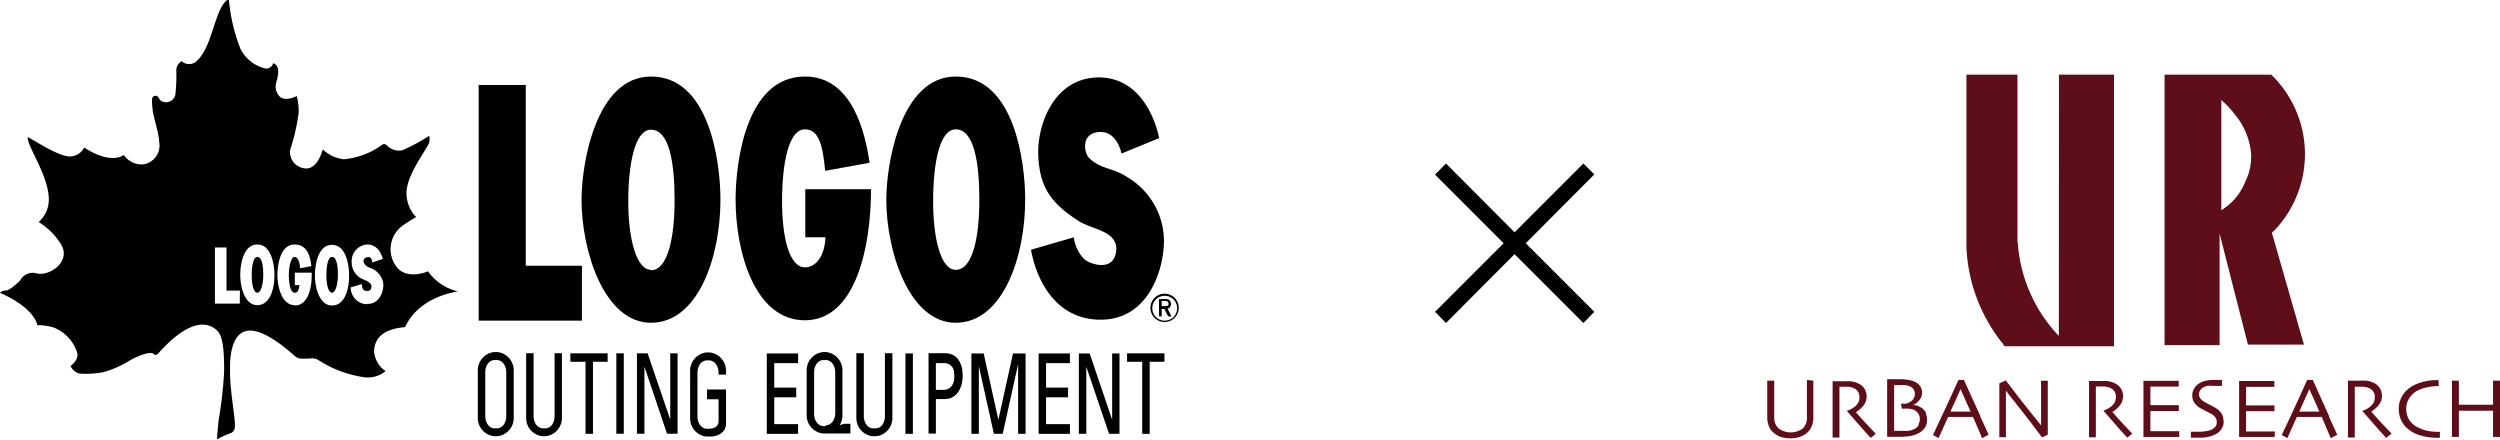
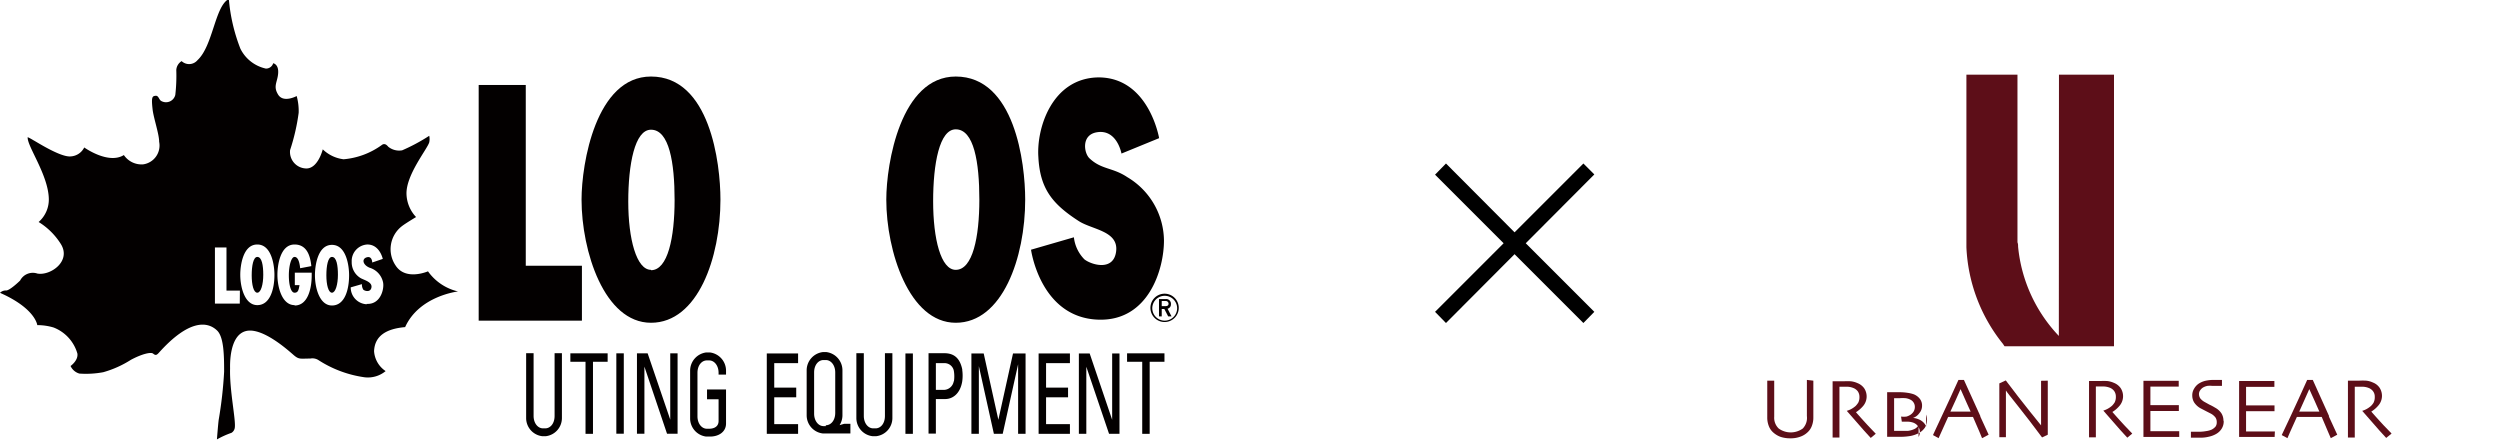
<svg xmlns="http://www.w3.org/2000/svg" viewBox="0 0 201.23 35.38">
  <defs>
    <style>.cls-1{fill:none;}.cls-2{clip-path:url(#clip-path);}.cls-3{fill:#5d0e18;}.cls-4{clip-path:url(#clip-path-3);}.cls-5{clip-path:url(#clip-path-4);}.cls-6{fill:#030000;}</style>
    <clipPath id="clip-path" transform="translate(-0.77 -0.77)">
      <rect class="cls-1" x="143" y="6.78" width="59" height="29.27" />
    </clipPath>
    <clipPath id="clip-path-3" transform="translate(-0.77 -0.77)">
      <rect class="cls-1" width="96.42" height="36.91" />
    </clipPath>
    <clipPath id="clip-path-4" transform="translate(-0.77 -0.77)">
      <rect class="cls-1" width="96.42" height="36.91" />
    </clipPath>
  </defs>
  <g id="レイヤー_2" data-name="レイヤー 2">
    <g id="レイヤー_1-2" data-name="レイヤー 1">
      <g id="logo_ur">
        <g class="cls-2">
          <g class="cls-2">
            <path class="cls-3" d="M146.73,31.41c0,.43,0,.79,0,1.08s0,.53,0,.74,0,.47,0,.65v.48a1.85,1.85,0,0,1-.12.69,1.3,1.3,0,0,1-.35.52,1.61,1.61,0,0,1-.58.35,2.2,2.2,0,0,1-.8.13,2.41,2.41,0,0,1-.8-.12,1.83,1.83,0,0,1-.59-.36,1.3,1.3,0,0,1-.35-.52,1.85,1.85,0,0,1-.12-.69v-.48c0-.18,0-.4,0-.65s0-.46,0-.74,0-.65,0-1.08h.56c0,.06,0,.25,0,.58s0,.76,0,1.29c0,.17,0,.33,0,.51v.53a1.19,1.19,0,0,0,.36.94,1.65,1.65,0,0,0,1.94,0,1.23,1.23,0,0,0,.33-1v-.53c0-.18,0-.34,0-.51,0-.53,0-1,0-1.31s0-.53,0-.56Z" transform="translate(-0.77 -0.77)" />
            <path class="cls-3" d="M151.77,35.67l-.42.35-.53-.58-1.4-1.6v0a1.92,1.92,0,0,0,.35-.14,2.07,2.07,0,0,0,.36-.25,1.6,1.6,0,0,0,.22-.28,1,1,0,0,0,.09-.46.77.77,0,0,0-.14-.45.83.83,0,0,0-.38-.27,1.36,1.36,0,0,0-.41-.09l-.4,0h-.28c0,.43,0,.81,0,1.14v1.95c0,.53,0,.87,0,1h-.55v-.79c0-.38,0-.87,0-1.45v-.62c0-.31,0-.86,0-1.67h.9a5.44,5.44,0,0,1,.57,0,1.82,1.82,0,0,1,.54.15,1.21,1.21,0,0,1,.53.41,1.19,1.19,0,0,1-.1,1.45,2.57,2.57,0,0,1-.56.48v0q.47.54,1,1.11l.59.62" transform="translate(-0.77 -0.77)" />
-             <path class="cls-3" d="M155.2,35a.86.86,0,0,1-.29.28,1.68,1.68,0,0,1-.56.17c-.23,0-.47,0-.73,0h-.39s0-.23,0-.63v-2c0-.37,0-.72,0-1.05h.46a3.28,3.28,0,0,1,.46,0,1.16,1.16,0,0,1,.37.11.64.64,0,0,1,.38.59.74.74,0,0,1-.09.36.85.85,0,0,1-.24.26,1.19,1.19,0,0,1-.34.16,1.84,1.84,0,0,1-.44,0l.06.41h.45a1.5,1.5,0,0,1,.44.07.82.82,0,0,1,.32.19.87.87,0,0,1,.18.26.81.81,0,0,1,.06.31.72.72,0,0,1-.1.4m.61-.85a1.08,1.08,0,0,0-.22-.32,1.14,1.14,0,0,0-.39-.25,1.41,1.41,0,0,0-.45-.11v0a1,1,0,0,0,.5-.37.91.91,0,0,0,.23-.61.87.87,0,0,0-.18-.56,1.17,1.17,0,0,0-.48-.36,2.62,2.62,0,0,0-.5-.12,4.26,4.26,0,0,0-.64-.05l-.64,0h-.37s0,.22,0,.61V34.7c0,.38,0,.79,0,1.23h.39l.69,0a4.89,4.89,0,0,0,.81-.07,2.54,2.54,0,0,0,.64-.22,1.41,1.41,0,0,0,.51-.45,1.14,1.14,0,0,0,.17-.61,1.16,1.16,0,0,0-.07-.44" transform="translate(-0.77 -0.77)" />
+             <path class="cls-3" d="M155.2,35a.86.86,0,0,1-.29.28,1.68,1.68,0,0,1-.56.17c-.23,0-.47,0-.73,0h-.39s0-.23,0-.63v-2h.46a3.28,3.28,0,0,1,.46,0,1.16,1.16,0,0,1,.37.11.64.64,0,0,1,.38.59.74.74,0,0,1-.09.36.85.85,0,0,1-.24.26,1.19,1.19,0,0,1-.34.16,1.84,1.84,0,0,1-.44,0l.06.41h.45a1.5,1.5,0,0,1,.44.07.82.82,0,0,1,.32.19.87.87,0,0,1,.18.26.81.81,0,0,1,.06.31.72.72,0,0,1-.1.4m.61-.85a1.08,1.08,0,0,0-.22-.32,1.14,1.14,0,0,0-.39-.25,1.41,1.41,0,0,0-.45-.11v0a1,1,0,0,0,.5-.37.91.91,0,0,0,.23-.61.87.87,0,0,0-.18-.56,1.17,1.17,0,0,0-.48-.36,2.62,2.62,0,0,0-.5-.12,4.26,4.26,0,0,0-.64-.05l-.64,0h-.37s0,.22,0,.61V34.7c0,.38,0,.79,0,1.23h.39l.69,0a4.89,4.89,0,0,0,.81-.07,2.54,2.54,0,0,0,.64-.22,1.41,1.41,0,0,0,.51-.45,1.14,1.14,0,0,0,.17-.61,1.16,1.16,0,0,0-.07-.44" transform="translate(-0.77 -0.77)" />
            <path class="cls-3" d="M159.41,33.9h-1.65l.41-.89c.16-.37.3-.67.41-.92h0c.14.33.29.64.42.95s.27.58.39.86Zm.77.38c-.43-.94-.88-1.92-1.33-2.93h-.44c-.46,1-.9,2-1.33,2.89s-.66,1.44-.72,1.55l.45.25.22-.49.55-1.22h2c.22.49.39.89.52,1.2l.21.51.53-.28s-.24-.53-.68-1.48" transform="translate(-0.77 -0.77)" />
            <path class="cls-3" d="M165.6,31.41c0,.36,0,.76,0,1.22s0,.78,0,1c0,.64,0,1.15,0,1.53s0,.58,0,.6l-.46.22c-.68-.92-1.32-1.75-1.91-2.49s-.94-1.18-1-1.29h0c0,.61,0,1.35,0,2.23s0,1.4,0,1.53h-.53s0-.26,0-.6,0-.83,0-1.44v-1c0-.4,0-.83,0-1.29l.52-.24,1,1.31c.65.83,1.26,1.6,1.84,2.31h0c0-.35,0-.94,0-1.76s0-1.43,0-1.83Z" transform="translate(-0.77 -0.77)" />
            <path class="cls-3" d="M172.4,35.67,172,36l-.53-.58-1.4-1.6v0a1.89,1.89,0,0,0,.34-.14,2.07,2.07,0,0,0,.36-.25,1.6,1.6,0,0,0,.22-.28,1,1,0,0,0,.09-.46.77.77,0,0,0-.14-.45.8.8,0,0,0-.37-.27,1.5,1.5,0,0,0-.42-.09l-.4,0h-.28c0,.43,0,.81,0,1.14v1.95c0,.53,0,.87,0,1h-.55v-.79c0-.38,0-.87,0-1.45v-.62c0-.31,0-.86,0-1.67h.9a5.44,5.44,0,0,1,.57,0,1.82,1.82,0,0,1,.54.15,1.21,1.21,0,0,1,.53.41,1.19,1.19,0,0,1-.1,1.45,2.35,2.35,0,0,1-.56.48v0q.47.54,1,1.11l.59.62" transform="translate(-0.77 -0.77)" />
            <path class="cls-3" d="M176.18,35.94H173.3c0-.13,0-.41,0-.85V32.72c0-.42,0-.85,0-1.3h2.84v.47h-2.28c0,.26,0,.51,0,.77v.72h2.29v.47h-2.29v1c0,.25,0,.46,0,.63h2.32Z" transform="translate(-0.77 -0.77)" />
            <path class="cls-3" d="M179.76,34.66a1.09,1.09,0,0,1-.16.61,1.24,1.24,0,0,1-.45.43,2,2,0,0,1-.58.22,2.77,2.77,0,0,1-.73.08h-.45l-.27,0,0-.48.26,0,.51,0a3.17,3.17,0,0,0,.46-.05,1.59,1.59,0,0,0,.44-.12,1,1,0,0,0,.31-.24.56.56,0,0,0,.1-.35.65.65,0,0,0-.1-.38,1.14,1.14,0,0,0-.36-.31l-.41-.21-.46-.24a1.46,1.46,0,0,1-.49-.46,1.06,1.06,0,0,1-.15-.55,1,1,0,0,1,.14-.54,1.22,1.22,0,0,1,.35-.4,1.73,1.73,0,0,1,.53-.24,3,3,0,0,1,.7-.08h.42l.25,0,0,.48-.24,0-.54,0a1.84,1.84,0,0,0-.39,0,1.21,1.21,0,0,0-.35.13.8.8,0,0,0-.23.22.52.52,0,0,0-.1.33.66.66,0,0,0,.1.32,1.16,1.16,0,0,0,.38.31l.36.2a3.88,3.88,0,0,1,.45.24,1.42,1.42,0,0,1,.51.45,1.1,1.1,0,0,1,.17.59" transform="translate(-0.77 -0.77)" />
            <path class="cls-3" d="M183.86,35.94H181c0-.13,0-.41,0-.85s0-.89,0-1.35c0-.26,0-.6,0-1s0-.85,0-1.3h2.84v.47h-2.28v.77c0,.25,0,.5,0,.72h2.29v.47h-2.29v1c0,.25,0,.46,0,.63h2.32Z" transform="translate(-0.77 -0.77)" />
            <path class="cls-3" d="M187.48,33.9h-1.64l.4-.89c.16-.37.3-.67.41-.92h0l.43.95.38.86Zm.77.38c-.43-.94-.87-1.92-1.32-2.93h-.45c-.45,1-.9,2-1.32,2.89s-.67,1.44-.73,1.55l.46.25s.08-.2.21-.49l.55-1.22h2l.51,1.2c.14.31.21.48.22.51l.52-.28s-.24-.53-.68-1.48" transform="translate(-0.77 -0.77)" />
            <path class="cls-3" d="M193.27,35.67l-.43.35-.53-.58-1.4-1.6v0a1.89,1.89,0,0,0,.34-.14,2.07,2.07,0,0,0,.36-.25,1.24,1.24,0,0,0,.22-.28,1,1,0,0,0,.09-.46.71.71,0,0,0-.14-.45.8.8,0,0,0-.37-.27,1.43,1.43,0,0,0-.42-.09l-.39,0h-.29c0,.43,0,.81,0,1.14v.69c0,.31,0,.73,0,1.26v1h-.55c0-.13,0-.4,0-.79V33.08c0-.31,0-.86,0-1.67h.9a5.17,5.17,0,0,1,.57,0,1.67,1.67,0,0,1,.54.15,1.15,1.15,0,0,1,.53.41,1.19,1.19,0,0,1-.1,1.45,2.35,2.35,0,0,1-.56.48v0q.47.54,1,1.11l.6.62" transform="translate(-0.77 -0.77)" />
-             <path class="cls-3" d="M197.16,35.53a1.49,1.49,0,0,1,0,.17c0,.09,0,.2,0,.31H197a4.74,4.74,0,0,1-1.47-.21,2.69,2.69,0,0,1-1.06-.61,2,2,0,0,1-.45-.65,2.23,2.23,0,0,1-.17-.88,1.91,1.91,0,0,1,.17-.8,2.06,2.06,0,0,1,.43-.64,2.69,2.69,0,0,1,1.05-.62,4,4,0,0,1,1.4-.23h.16a1.58,1.58,0,0,0,0,.19c0,.09,0,.19,0,.29H197a3.9,3.9,0,0,0-.88.1,2.75,2.75,0,0,0-.78.27,1.82,1.82,0,0,0-.66.63,1.61,1.61,0,0,0-.23.82,1.72,1.72,0,0,0,.21.84,1.63,1.63,0,0,0,.65.62,3,3,0,0,0,.82.31,4.58,4.58,0,0,0,.9.09h.15" transform="translate(-0.77 -0.77)" />
-             <path class="cls-3" d="M202,35.94h-.56c0-.13,0-.38,0-.75s0-.82,0-1.36h-2.75v1.43c0,.32,0,.55,0,.68h-.56c0-.13,0-.37,0-.72s0-.93,0-1.75c0-.25,0-.55,0-.9s0-.75,0-1.16h.56c0,.34,0,.68,0,1v.94h2.75c0-.3,0-.61,0-.94s0-.66,0-1H202c0,.34,0,.74,0,1.18v2.62c0,.35,0,.6,0,.73" transform="translate(-0.77 -0.77)" />
            <path class="cls-3" d="M166.49,27.81a12.08,12.08,0,0,1-3.28-7.19c0-.13,0-.21-.05-.35V6.78h-4.11V20.67A13.31,13.31,0,0,0,162,28.46a1.88,1.88,0,0,0,.12.18h8.81V6.78h-4.43Z" transform="translate(-0.77 -0.77)" />
-             <path class="cls-3" d="M183.77,19.39a8.9,8.9,0,0,0-.18-12.61H175V28.55l4.43,0V19.57l2.28,8.94h4.51l-2.58-9,.13-.14m-2.2-4.17a4.75,4.75,0,0,1-2,2.49V8.83A7.36,7.36,0,0,1,180.67,10a5.68,5.68,0,0,1,1.3,3.19,4.64,4.64,0,0,1-.4,2.05" transform="translate(-0.77 -0.77)" />
          </g>
        </g>
      </g>
      <g id="logo_logos">
        <g class="cls-4">
          <g class="cls-5">
            <path class="cls-6" d="M94.52,26.69a1.14,1.14,0,1,1,1.13-1.13,1.14,1.14,0,0,1-1.13,1.13m0-2.11a1,1,0,1,0,1,1,1,1,0,0,0-1-1" transform="translate(-0.77 -0.77)" />
            <path class="cls-6" d="M95.07,26.24l-.32-.62a.35.35,0,0,0,.27-.36.38.38,0,0,0-.39-.42h-.57v1.4h.22v-.6h.21l.31.6h.27M94.28,25h.32a.22.22,0,0,1,.23.21c0,.11-.06.2-.23.2h-.32Z" transform="translate(-0.77 -0.77)" />
            <polygon class="cls-6" points="42.32 21.39 42.32 6.84 38.53 6.84 38.53 25.81 46.84 25.81 46.84 21.39 42.32 21.39" />
            <path class="cls-6" d="M53.17,6.93c-4.43,0-5.59,7-5.59,9.91,0,4.13,1.82,9.91,5.59,9.91s5.59-5.24,5.59-9.91c0-2.95-.85-9.91-5.59-9.91m0,15.56C52,22.49,51.34,20,51.34,17s.52-5.79,1.83-5.79c1.47,0,1.9,2.66,1.9,5.66s-.54,5.65-1.9,5.65" transform="translate(-0.77 -0.77)" />
-             <path class="cls-6" d="M70.88,16H65.59v3.87h1.62c-.06,1.6-.82,2.42-1.65,2.42-1.22,0-1.84-2.29-1.84-5.32s.52-5.79,1.84-5.79c1.11,0,1.44,1.27,1.63,3.34l3.58-.65c-.36-2.38-1.37-6.94-5.21-6.94-4.78,0-5.58,7-5.58,9.91,0,4.13,1.5,9.71,5.58,9.71S70.88,20.67,70.88,16" transform="translate(-0.77 -0.77)" />
            <path class="cls-6" d="M94.07,11.89S93.25,7,89.19,7c-3.75.05-5,4.1-4.84,6.41.13,2.55,1.12,3.78,3.26,5.16,1.08.69,3.2.79,3,2.43s-2,1.08-2.55.65a3,3,0,0,1-.85-1.78l-3.45,1s.74,5.47,5.41,5.63c4.08.14,5.3-4.12,5.29-6.38a6,6,0,0,0-2.95-5.09c-1.18-.79-2.08-.6-3.05-1.52-.44-.42-.67-1.87.58-2.09,1.64-.29,2,1.71,2,1.71Z" transform="translate(-0.77 -0.77)" />
            <path class="cls-6" d="M77.7,6.93c-4.43,0-5.59,7-5.59,9.91,0,4.13,1.83,9.91,5.59,9.91s5.59-5.24,5.59-9.91c0-2.95-.84-9.91-5.59-9.91m0,15.56c-1.2,0-1.82-2.49-1.82-5.52s.51-5.79,1.82-5.79c1.47,0,1.9,2.66,1.9,5.66s-.53,5.65-1.9,5.65" transform="translate(-0.77 -0.77)" />
-             <path class="cls-6" d="M40.83,29.11h-.31a1.48,1.48,0,0,0-1.29,1.45v3.87a1.47,1.47,0,0,0,1.29,1.45h.31a1.47,1.47,0,0,0,1.29-1.45V30.56a1.48,1.48,0,0,0-1.29-1.45m.69,5.14c0,.61-.34,1-.76,1h-.18c-.41,0-.75-.42-.75-1v-3.5c0-.6.34-1,.75-1h.18c.42,0,.76.42.76,1Z" transform="translate(-0.77 -0.77)" />
            <path class="cls-6" d="M45.41,29.2v5.05c0,.61-.34,1-.76,1h-.17c-.42,0-.76-.42-.76-1V29.2h-.6v5.23a1.47,1.47,0,0,0,1.29,1.45h.3A1.47,1.47,0,0,0,46,34.43V29.2Z" transform="translate(-0.77 -0.77)" />
            <polygon class="cls-6" points="48.91 28.44 45.91 28.44 45.91 29.12 47.13 29.12 47.13 34.92 47.73 34.92 47.73 29.12 48.91 29.12 48.91 28.44" />
            <rect class="cls-6" x="49.61" y="28.44" width="0.6" height="6.47" />
            <polygon class="cls-6" points="53.95 28.44 53.95 33.78 52.13 28.44 51.27 28.44 51.27 34.91 51.87 34.91 51.87 29.51 53.69 34.91 54.54 34.91 54.54 28.44 53.95 28.44" />
            <path class="cls-6" d="M58.61,32.91v1.74c0,.6-.6.63-.76.63h-.18c-.42,0-.76-.42-.76-1v-3.5c0-.6.34-1,.76-1h.18c.42,0,.76.42.76,1v.14h.6v-.33a1.48,1.48,0,0,0-1.29-1.45h-.31a1.48,1.48,0,0,0-1.29,1.45v3.87a1.47,1.47,0,0,0,1.29,1.45h.31c.71,0,1.29-.38,1.29-1.05V32.12H57.68v.79Z" transform="translate(-0.77 -0.77)" />
            <path class="cls-6" d="M72,29.2v5.05c0,.61-.34,1-.76,1h-.18c-.42,0-.76-.42-.76-1V29.2h-.6v5.23A1.47,1.47,0,0,0,71,35.88h.3a1.47,1.47,0,0,0,1.3-1.45V29.2Z" transform="translate(-0.77 -0.77)" />
            <rect class="cls-6" x="72.88" y="28.45" width="0.6" height="6.47" />
            <polygon class="cls-6" points="93.73 28.44 90.72 28.44 90.72 29.12 91.94 29.12 91.94 34.92 92.54 34.92 92.54 29.12 93.73 29.12 93.73 28.44" />
            <polygon class="cls-6" points="89.52 28.45 89.52 33.79 87.71 28.45 86.84 28.45 86.84 34.92 87.44 34.92 87.44 29.52 89.27 34.92 90.11 34.92 90.11 28.45 89.52 28.45" />
            <polygon class="cls-6" points="64.24 29.23 64.24 28.45 61.72 28.45 61.72 34.92 64.24 34.92 64.24 34.14 62.32 34.14 62.32 31.98 64.09 31.98 64.09 31.2 62.32 31.2 62.32 29.23 64.24 29.23" />
            <path class="cls-6" d="M68.73,34.88l-.38.11a1.49,1.49,0,0,0,.23-.77V30.56a1.48,1.48,0,0,0-1.29-1.45H67a1.48,1.48,0,0,0-1.3,1.45v3.66A1.47,1.47,0,0,0,67,35.66h2.22v-.78h-.48m-1.5.19h-.18c-.42,0-.76-.43-.76-1V30.75c0-.6.34-1,.76-1h.18c.42,0,.76.42.76,1V34c0,.6-.34,1-.76,1" transform="translate(-0.77 -0.77)" />
            <path class="cls-6" d="M78.23,30.53c-.21-1.05-.78-1.33-1.46-1.33H75.51v6.47h.59V32.89h.75c.62,0,1.21-.45,1.37-1.41a3.34,3.34,0,0,0,0-.95m-.68.91a.82.82,0,0,1-.74.71H76.1V30h.73a.76.76,0,0,1,.72.64,2.69,2.69,0,0,1,0,.85" transform="translate(-0.77 -0.77)" />
            <polygon class="cls-6" points="86.12 29.23 86.12 28.45 83.6 28.45 83.6 34.92 86.12 34.92 86.12 34.14 84.2 34.14 84.2 31.98 85.97 31.98 85.97 31.2 84.2 31.2 84.2 29.23 86.12 29.23" />
            <polygon class="cls-6" points="81.54 28.45 80.36 33.79 79.18 28.45 78.19 28.45 78.19 34.92 78.79 34.92 78.79 29.47 80 34.92 80.71 34.92 81.95 29.32 81.95 34.92 82.55 34.92 82.55 28.45 81.54 28.45" />
            <path class="cls-6" d="M27.49,21.45c-.32,0-.45.72-.45,1.48s.16,1.4.45,1.4.48-.68.48-1.44-.11-1.44-.48-1.44" transform="translate(-0.77 -0.77)" />
            <path class="cls-6" d="M21.48,21.45c-.32,0-.45.72-.45,1.48s.15,1.4.45,1.4.48-.68.48-1.44-.11-1.44-.48-1.44" transform="translate(-0.77 -0.77)" />
            <path class="cls-6" d="M35.22,22.61s-1.76.77-2.58-.43a2.34,2.34,0,0,1,.5-3.22c.27-.21,1.12-.72,1.12-.72a2.82,2.82,0,0,1-.77-1.83c-.06-1.54,1.66-3.62,1.83-4.18a1.26,1.26,0,0,0,0-.53,14.71,14.71,0,0,1-2.18,1.17,1.39,1.39,0,0,1-1.12-.29c-.11-.13-.29-.32-.53-.13a6.12,6.12,0,0,1-3.06,1.14,2.9,2.9,0,0,1-1.68-.8s-.37,1.52-1.3,1.54a1.33,1.33,0,0,1-1.33-1.48,16.46,16.46,0,0,0,.69-3,4.49,4.49,0,0,0-.16-1.35s-1.06.58-1.49-.11-.05-1,0-1.73-.4-.8-.4-.8a.6.6,0,0,1-.59.43,3,3,0,0,1-2.05-1.6,14.23,14.23,0,0,1-.93-4c-1.12.56-1.27,3.76-2.52,4.92a.88.88,0,0,1-1.28.08.9.9,0,0,0-.43.72,13.55,13.55,0,0,1-.08,2,.77.77,0,0,1-1.11.5c-.21-.09-.22-.46-.48-.43s-.35.09-.24,1.07c.07.69.53,2,.53,2.63A1.53,1.53,0,0,1,12.29,14a1.72,1.72,0,0,1-1.55-.75c-1.25.78-3.19-.61-3.19-.61a1.3,1.3,0,0,1-1.09.72c-.82.08-2.79-1.2-3-1.3A4,4,0,0,0,3,11.81c-.08.69,1.68,3.06,1.7,5a2.4,2.4,0,0,1-.82,1.83A5.51,5.51,0,0,1,5.66,20.4c.88,1.39-.83,2.58-1.88,2.39a1.15,1.15,0,0,0-1.39.56c-.16.16-.85.8-1.12.8a.67.67,0,0,0-.5.19c2.87,1.27,3,2.6,3,2.6a4.53,4.53,0,0,1,1.31.19A3.19,3.19,0,0,1,7,29.23c.08.56-.55,1-.55,1a1.12,1.12,0,0,0,.71.61,7.56,7.56,0,0,0,1.92-.11,8.31,8.31,0,0,0,2.23-1c.88-.47,1.6-.64,1.78-.5s.26.17.48-.08c2.38-2.65,3.89-2.55,4.69-1.76.53.54.55,2,.55,3.3a33.46,33.46,0,0,1-.44,3.89c-.05.4-.14,1.56-.14,1.56a7.19,7.19,0,0,1,1.17-.53.57.57,0,0,0,.27-.42c.09-.64-.43-3-.38-4.76,0-.19-.1-2.61,1.23-3S24,29,24.42,29.36s.53.27,1.33.27a.9.9,0,0,1,.66.13,9.18,9.18,0,0,0,3.72,1.38,2.24,2.24,0,0,0,1.68-.5,2.09,2.09,0,0,1-.93-1.6c.05-1.25,1-1.81,2.5-1.94,1.14-2.52,4.26-2.87,4.26-2.87a4.1,4.1,0,0,1-2.42-1.62m-15.15,2.6h-2V20.69H19v3.47h1.08Zm1.41.12c-1,0-1.37-1.42-1.37-2.44,0-.71.2-2.44,1.37-2.44s1.38,1.72,1.38,2.44c0,1.15-.35,2.44-1.38,2.44m3,0c-1,0-1.38-1.42-1.38-2.44,0-.71.2-2.44,1.38-2.44,1,0,1.27.93,1.35,1.74l-.9.17c-.05-.51-.18-.91-.45-.91s-.46.72-.46,1.48.16,1.4.46,1.4.33-.25.4-.61H24.5v-1h1.36v.2c0,1.15-.34,2.44-1.37,2.44m3,0c-1,0-1.37-1.42-1.37-2.44,0-.71.2-2.44,1.37-2.44s1.38,1.72,1.38,2.44c0,1.15-.34,2.44-1.38,2.44m2.8-.1A1.35,1.35,0,0,1,29,23.9l.9-.26a.79.79,0,0,0,.11.44c.1.11.59.26.66-.18s-.61-.59-.88-.75a1.47,1.47,0,0,1-.71-1.3,1.33,1.33,0,0,1,1.26-1.4c1,0,1.24,1.16,1.24,1.16l-.85.29s0-.54-.43-.42-.34.61.22.84a1.56,1.56,0,0,1,1.09,1.21c.09.55-.23,1.76-1.32,1.7" transform="translate(-0.77 -0.77)" />
          </g>
        </g>
      </g>
      <path d="M128.22,26.77l-5.54-5.54-5.52,5.54-.88-.9,5.52-5.52-5.52-5.52.88-.9,5.52,5.54,5.54-5.54.88.88-5.52,5.54,5.52,5.52Z" transform="translate(-0.77 -0.77)" />
    </g>
  </g>
</svg>